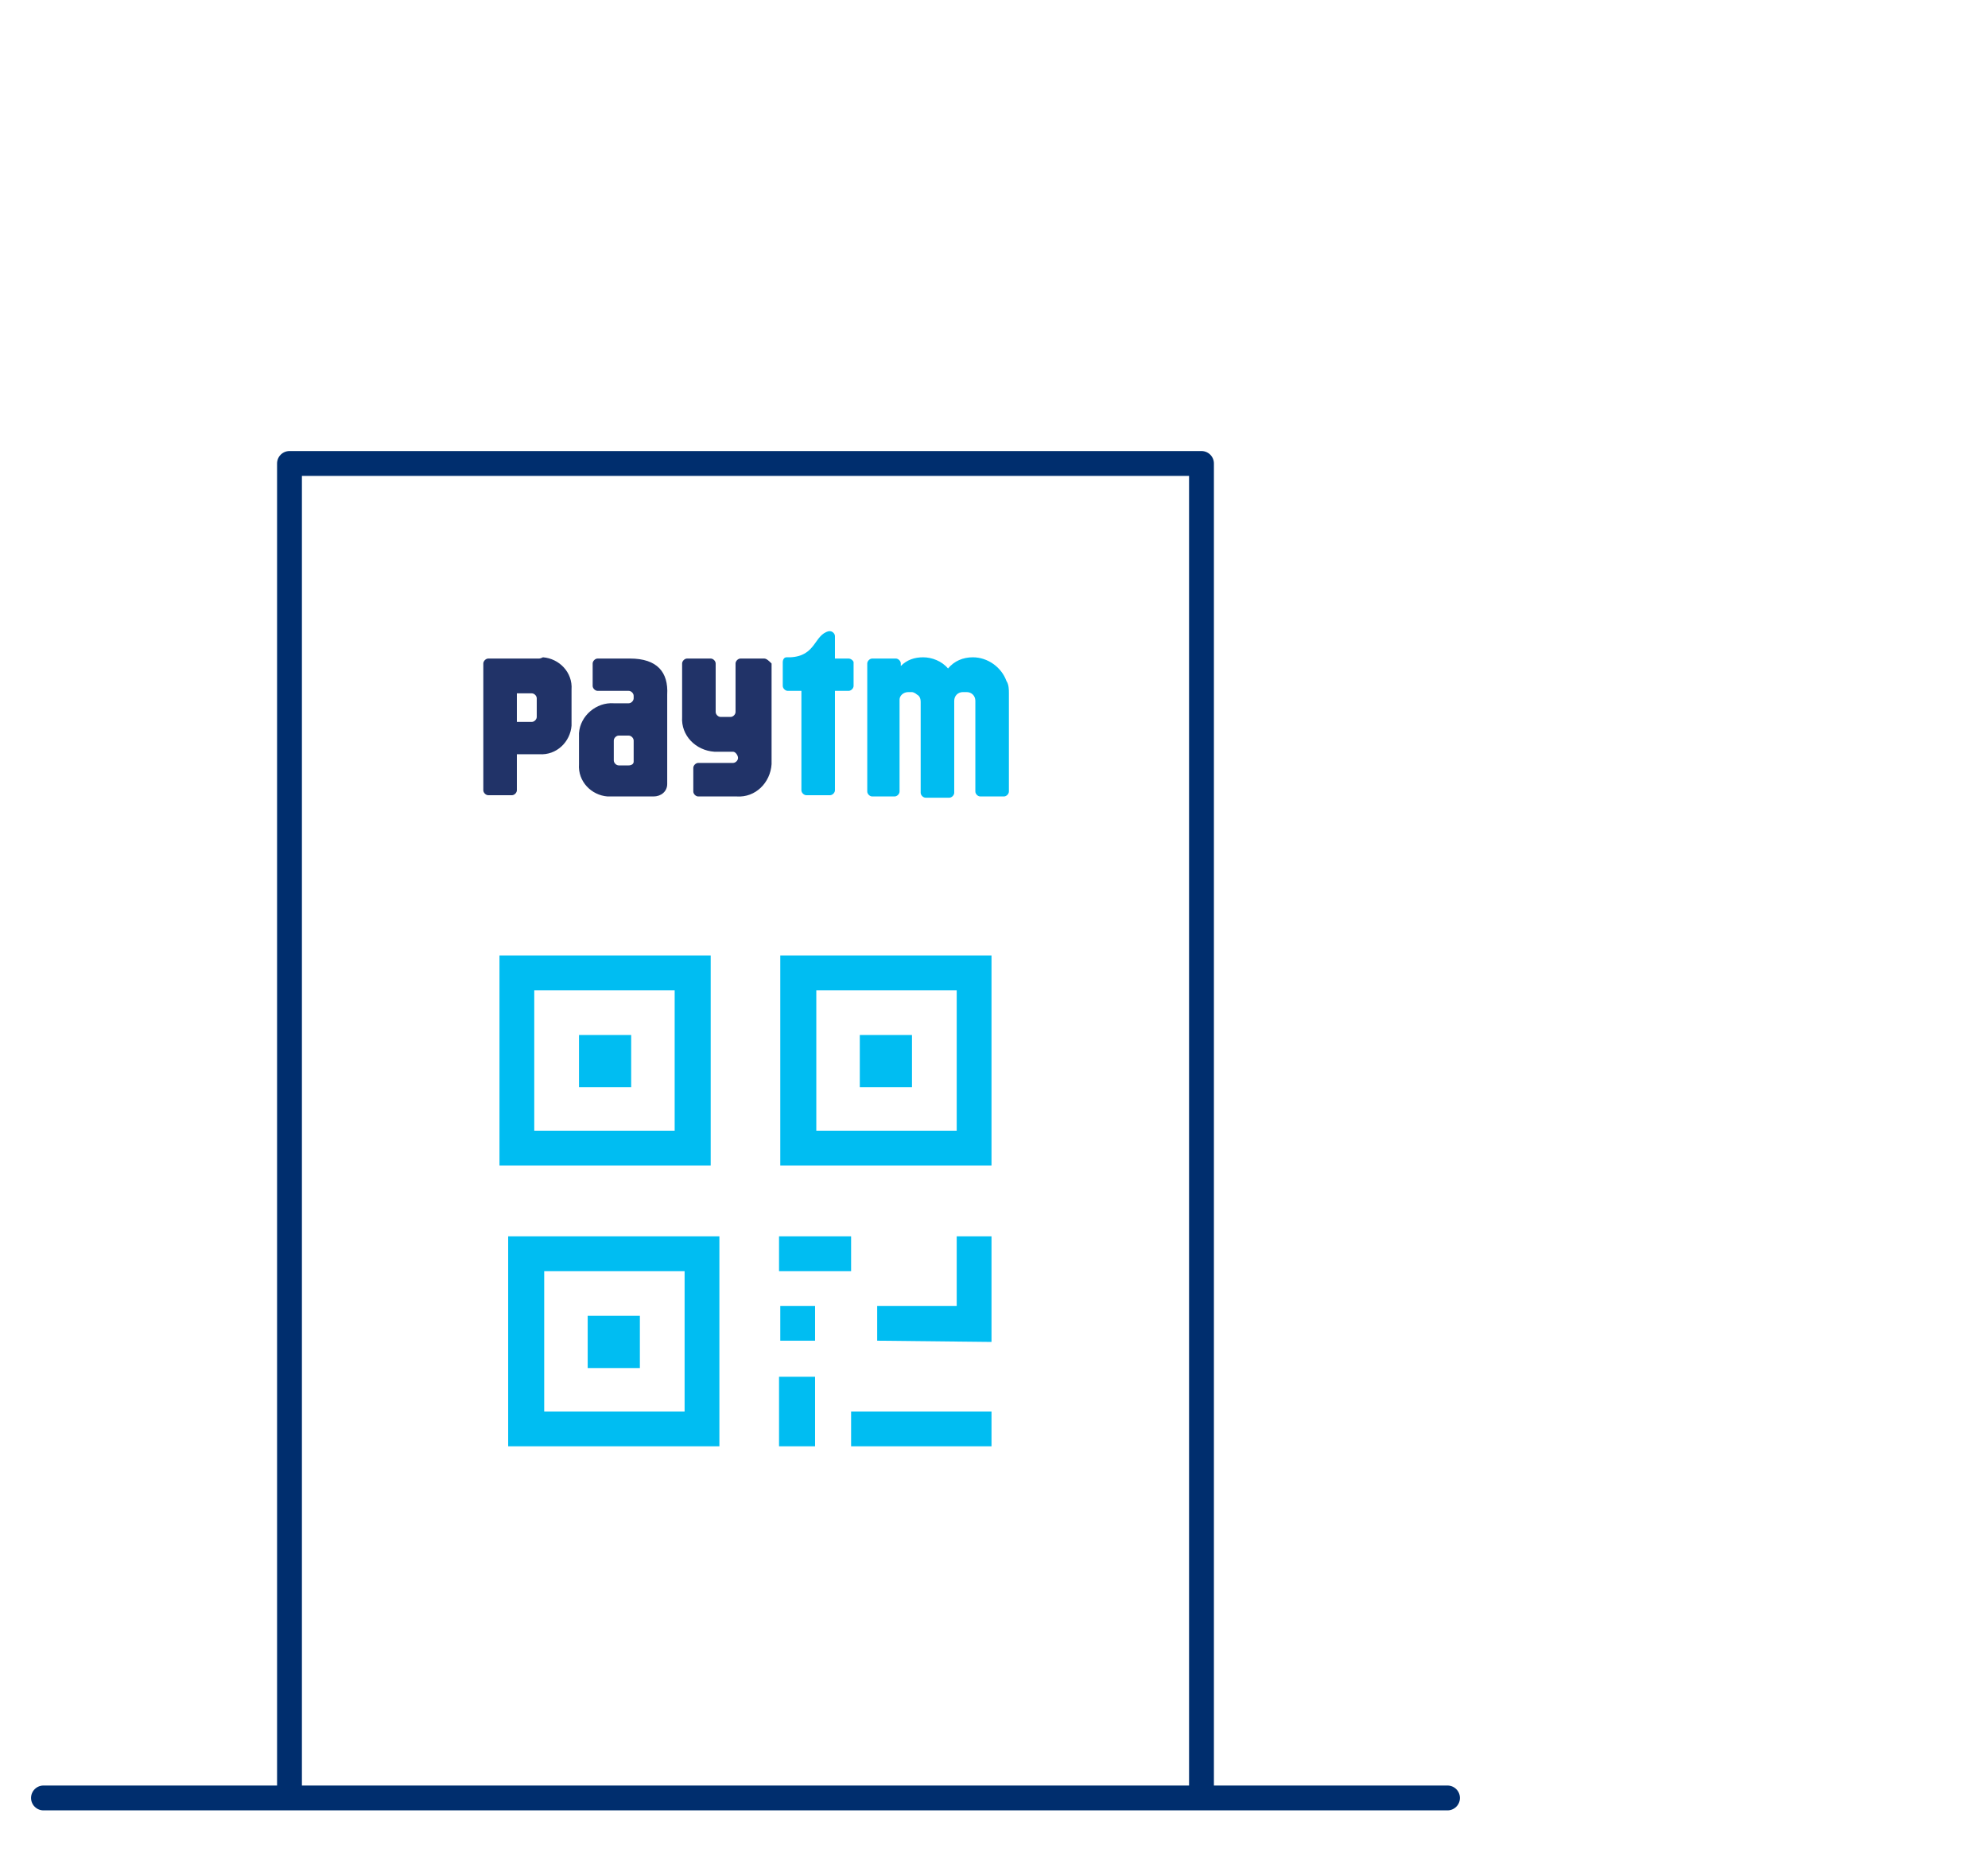
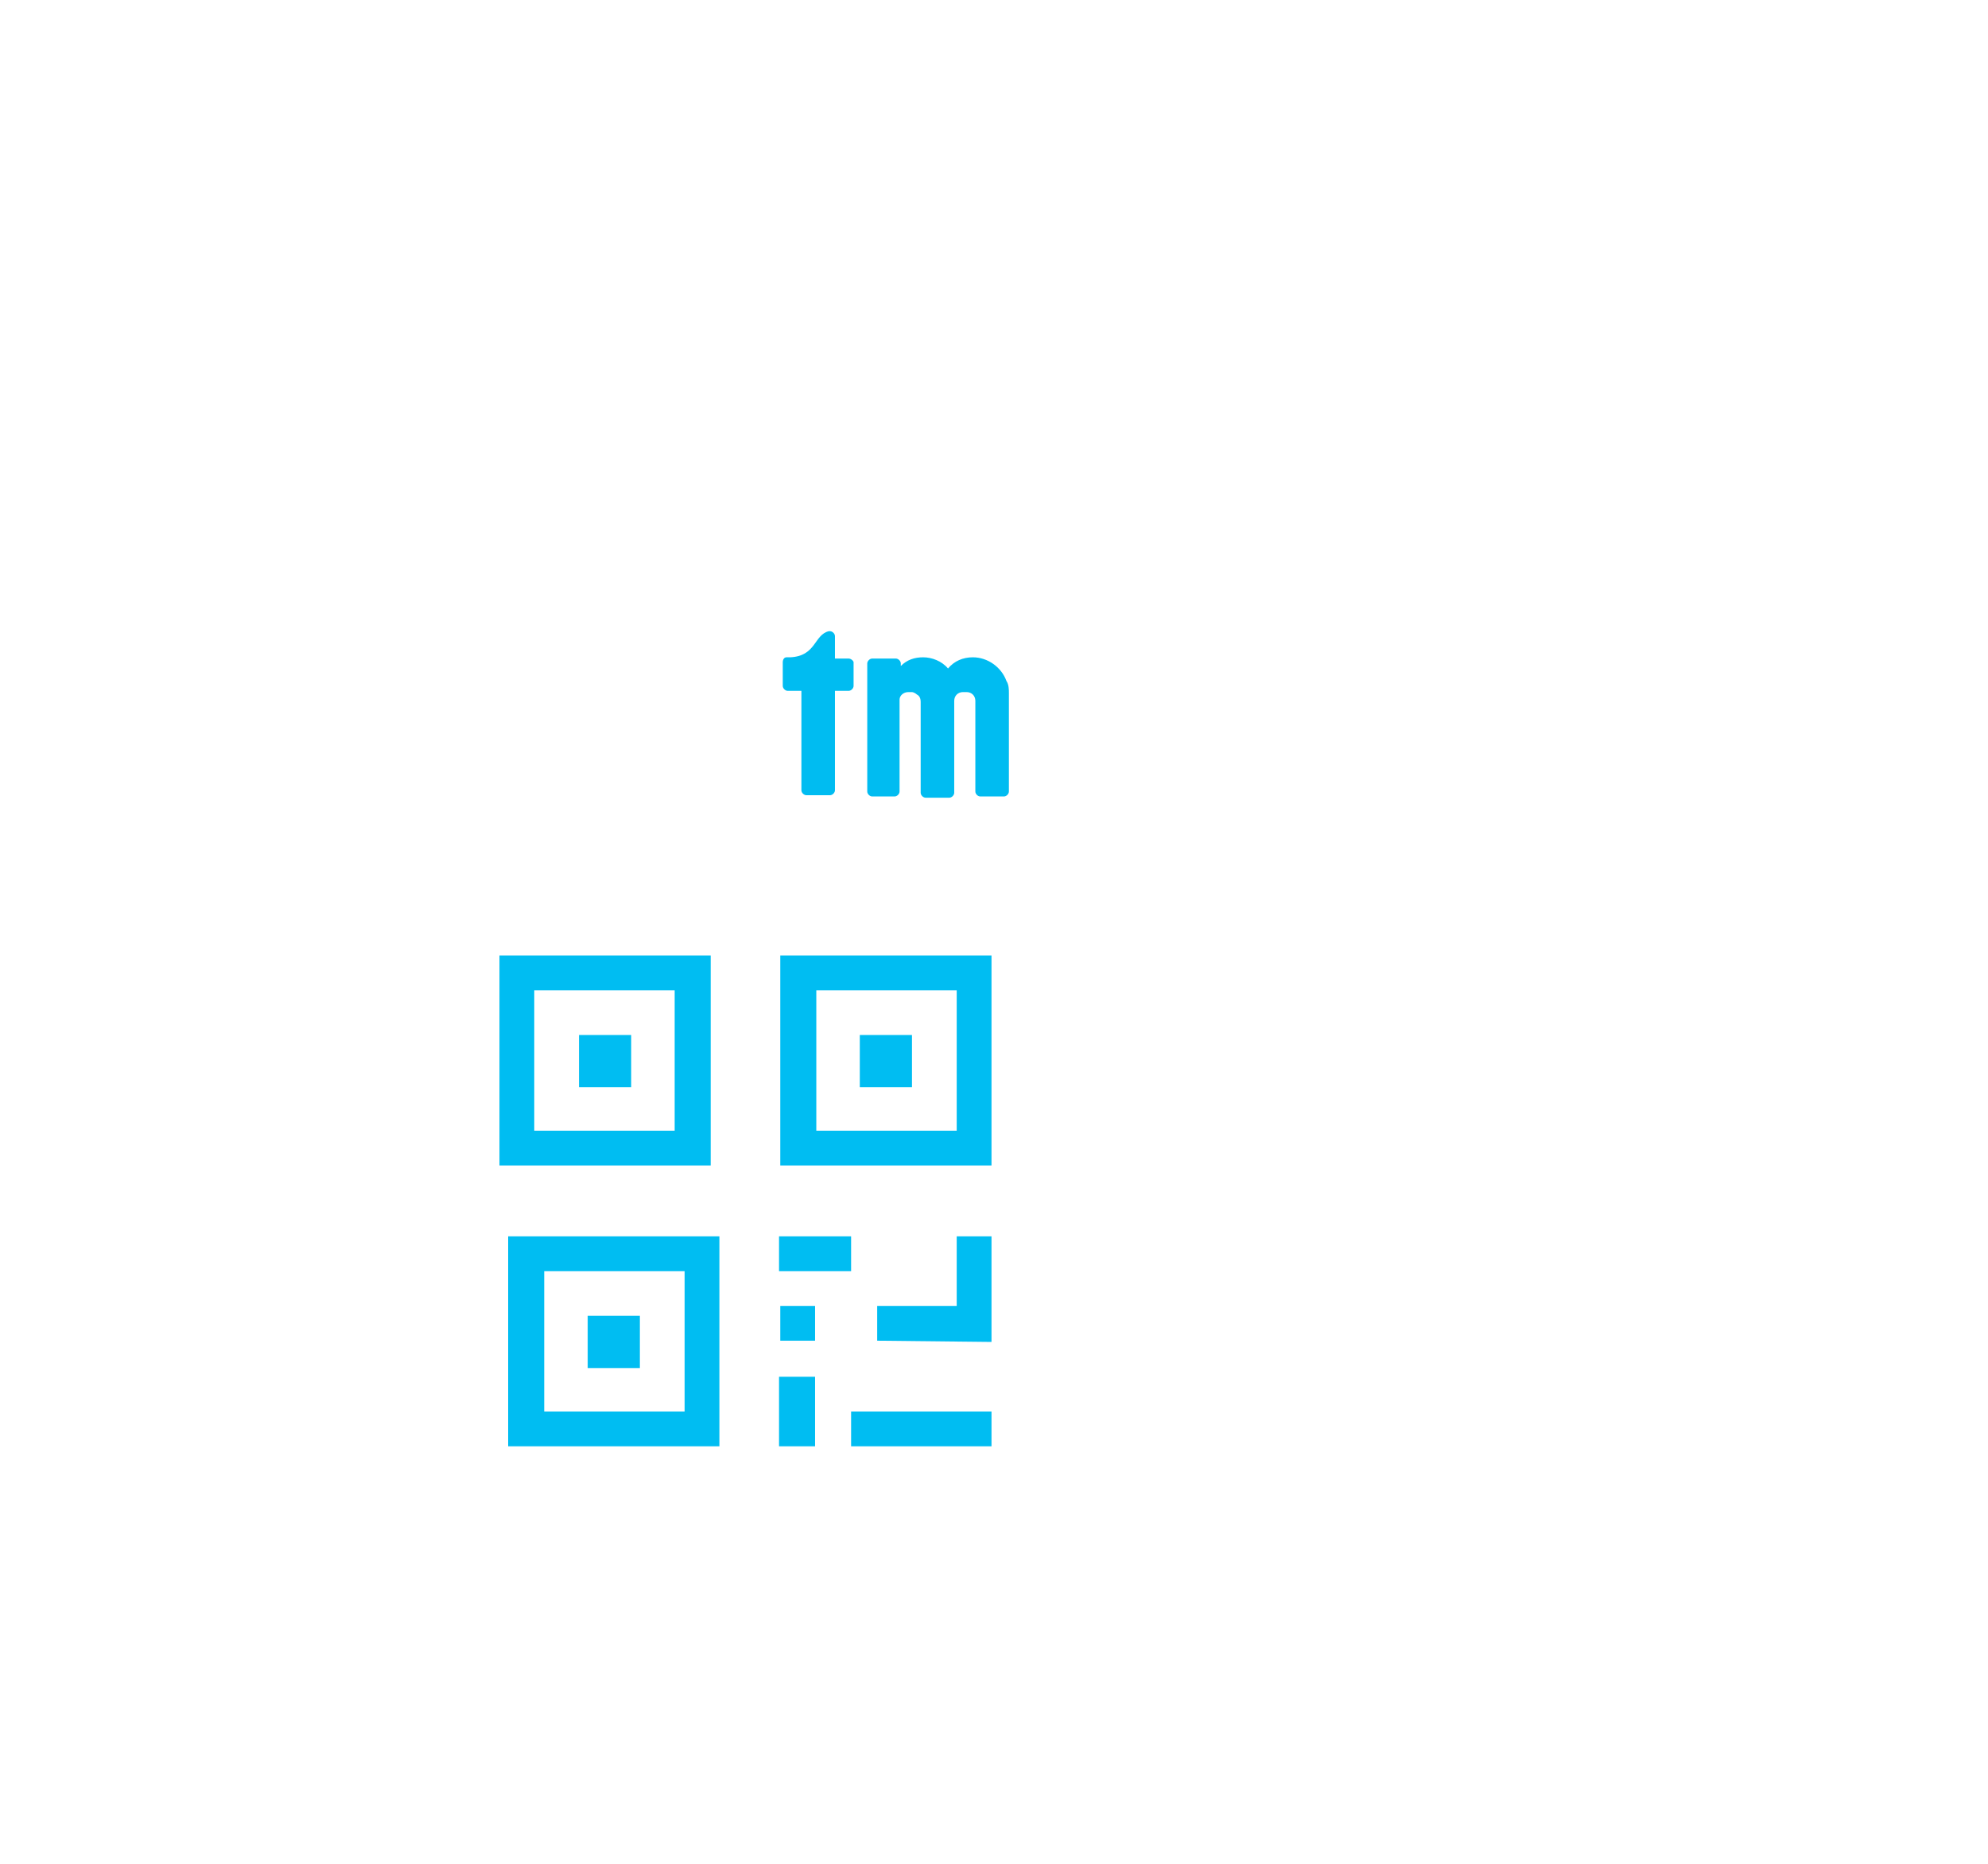
<svg xmlns="http://www.w3.org/2000/svg" version="1.1" id="Layer_1" x="0px" y="0px" viewBox="0 0 160 150" style="enable-background:new 0 0 160 150;" xml:space="preserve">
  <style type="text/css">
	.st0{fill:none;stroke:#002E6E;stroke-width:2;stroke-linecap:round;stroke-linejoin:round;}
	.st1{fill-rule:evenodd;clip-rule:evenodd;fill:#00BDF2;}
	.st2{fill-rule:evenodd;clip-rule:evenodd;fill:#00BCF1;}
	.st3{fill-rule:evenodd;clip-rule:evenodd;fill:#213368;}
</style>
  <g id="qr-code-pos-icn" transform="translate(0.999 1)">
-     <path id="Path_2488" class="st0" d="M22.3,143.7h73.4V36.3H22.3V143.7z M2.5,143.7h113" />
    <path id="Path_2489" class="st1" d="M69.6,106.9v-2.8H76v-5.6h2.8v8.5L69.6,106.9L69.6,106.9z M73.1,112.6h-5.6v2.8h11.3v-2.8H73.1   L73.1,112.6z M61.7,115.4h2.9v-5.6h-2.9C61.7,109.8,61.7,115.4,61.7,115.4z M61.7,101.3h5.8v-2.8h-5.8V101.3z M45.6,86.5h4.2v-4.2   h-4.2V86.5z M39.2,92.8h17V75.9h-17V92.8z M42,90h11.3V78.7H42V90z M68.2,86.5h4.2v-4.2h-4.2V86.5z M61.8,92.8h17V75.9h-17   C61.8,75.9,61.8,92.8,61.8,92.8z M64.7,90H76V78.7H64.7V90z M46.3,109.1h4.2v-4.2h-4.2V109.1z M39.9,115.4h17V98.5h-17V115.4z    M42.8,112.6h11.3v-11.3H42.8V112.6z M61.8,106.9h2.8v-2.8h-2.8V106.9z" />
    <path id="Path_2490" class="st2" d="M80,53.8c-0.4-1.1-1.5-1.9-2.7-1.9l0,0c-0.8,0-1.5,0.3-2,0.9c-0.5-0.6-1.3-0.9-2-0.9l0,0   c-0.7,0-1.3,0.2-1.8,0.7v-0.2c0-0.2-0.2-0.4-0.4-0.4h-1.9c-0.2,0-0.4,0.2-0.4,0.4l0,0v10.3c0,0.2,0.2,0.4,0.4,0.4l0,0H71   c0.2,0,0.4-0.2,0.4-0.4v-7.4c0-0.3,0.3-0.6,0.7-0.6h0.3c0.1,0,0.3,0.1,0.4,0.2c0.2,0.1,0.3,0.3,0.3,0.6v7.3c0,0.2,0.2,0.4,0.4,0.4   h1.9c0.2,0,0.4-0.2,0.4-0.4v-7.4c0-0.4,0.3-0.7,0.7-0.7h0.3c0.4,0,0.7,0.3,0.7,0.7v7.3c0,0.2,0.2,0.4,0.4,0.4h1.9   c0.2,0,0.4-0.2,0.4-0.4v-7.9C80.2,54.5,80.2,54.1,80,53.8 M67.3,52h-1.1v-1.8c0-0.2-0.2-0.4-0.4-0.4l0,0c0,0,0,0-0.1,0   c-1.2,0.3-1,2-3.1,2.1h-0.2h-0.1l0,0c-0.2,0-0.3,0.2-0.3,0.4v1.9c0,0.2,0.2,0.4,0.4,0.4h1.1v8c0,0.2,0.2,0.4,0.4,0.4l0,0h1.9   c0.2,0,0.4-0.2,0.4-0.4v-8h1.1c0.2,0,0.4-0.2,0.4-0.4v-1.9C67.7,52.2,67.5,52,67.3,52" />
-     <path id="Path_2491" class="st3" d="M60.5,52h-1.9c-0.2,0-0.4,0.2-0.4,0.4v3.9c0,0.2-0.2,0.4-0.4,0.4H57c-0.2,0-0.4-0.2-0.4-0.4   l0,0v-3.9c0-0.2-0.2-0.4-0.4-0.4h-1.9c-0.2,0-0.4,0.2-0.4,0.4v4.3c-0.1,1.5,1.1,2.7,2.6,2.8c0.1,0,0.1,0,0.2,0H58   c0.2,0,0.4,0.3,0.4,0.5s-0.2,0.4-0.4,0.4l0,0h-2.8c-0.2,0-0.4,0.2-0.4,0.4v1.9c0,0.2,0.2,0.4,0.4,0.4h3.1c1.5,0.1,2.7-1.1,2.8-2.6   c0-0.1,0-0.1,0-0.2v-7.9C60.9,52.2,60.7,52,60.5,52 M42.2,55.5v1.2c0,0.2-0.2,0.4-0.4,0.4h-1.2v-2.3h1.2c0.2,0,0.4,0.2,0.4,0.4l0,0   V55.5L42.2,55.5z M42.4,52h-4.1c-0.2,0-0.4,0.2-0.4,0.4v1.8l0,0v8.4c0,0.2,0.2,0.4,0.4,0.4h1.9c0.2,0,0.4-0.2,0.4-0.4v-2.9h1.8   c1.4,0.1,2.5-1,2.6-2.3c0-0.1,0-0.2,0-0.2v-2.7c0.1-1.4-1-2.5-2.3-2.6C42.5,52,42.4,52,42.4,52L42.4,52z M50,59.9v0.3   c0,0,0,0,0,0.1c0,0.2-0.2,0.3-0.4,0.3h-0.8c-0.2,0-0.4-0.2-0.4-0.4l0,0v-1.6c0-0.2,0.2-0.4,0.4-0.4h0.8c0.2,0,0.4,0.2,0.4,0.4V59.9   L50,59.9z M49.7,52h-2.6c-0.2,0-0.4,0.2-0.4,0.4v1.8c0,0.2,0.2,0.4,0.4,0.4l0,0h2.5c0.2,0,0.4,0.2,0.4,0.4v0.2   c0,0.2-0.2,0.4-0.4,0.4h-1.2c-1.4-0.1-2.7,1-2.8,2.4c0,0.1,0,0.1,0,0.2v2.3c-0.1,1.4,1,2.5,2.3,2.6c0.1,0,0.2,0,0.3,0h3.4   c0.6,0,1.1-0.4,1.1-1v-7.2C52.8,53.1,51.9,52,49.7,52L49.7,52z" />
  </g>
</svg>